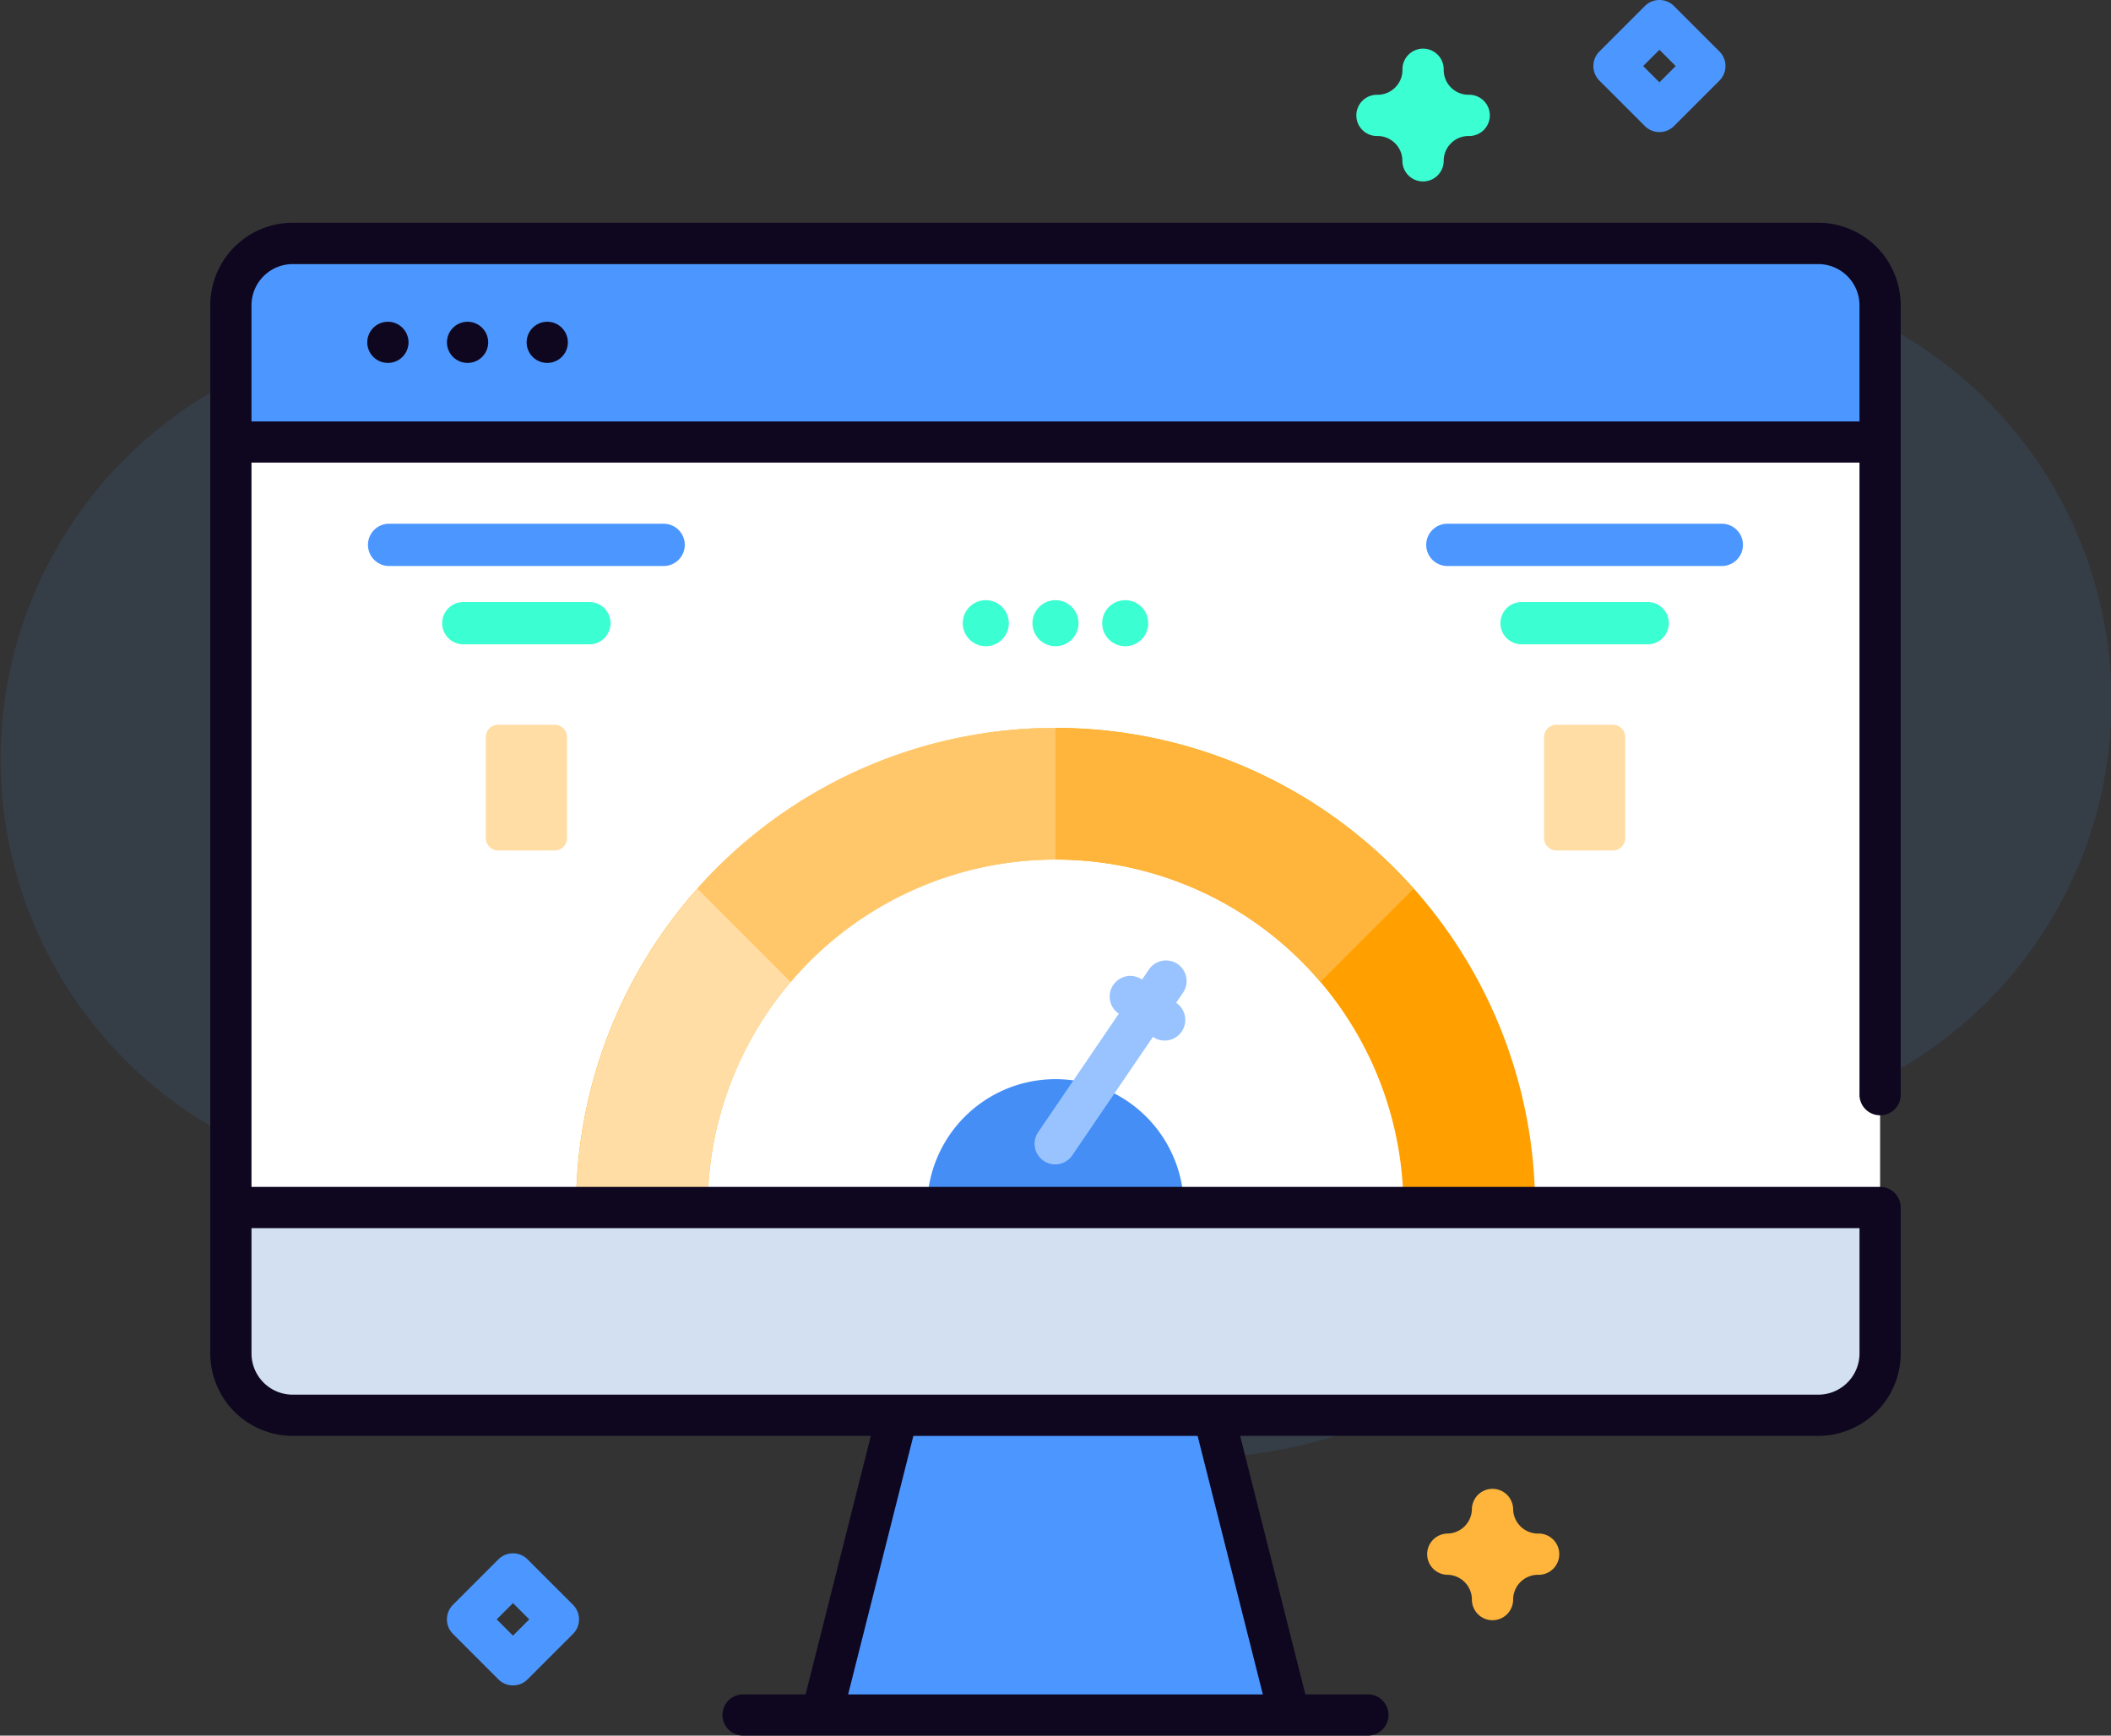
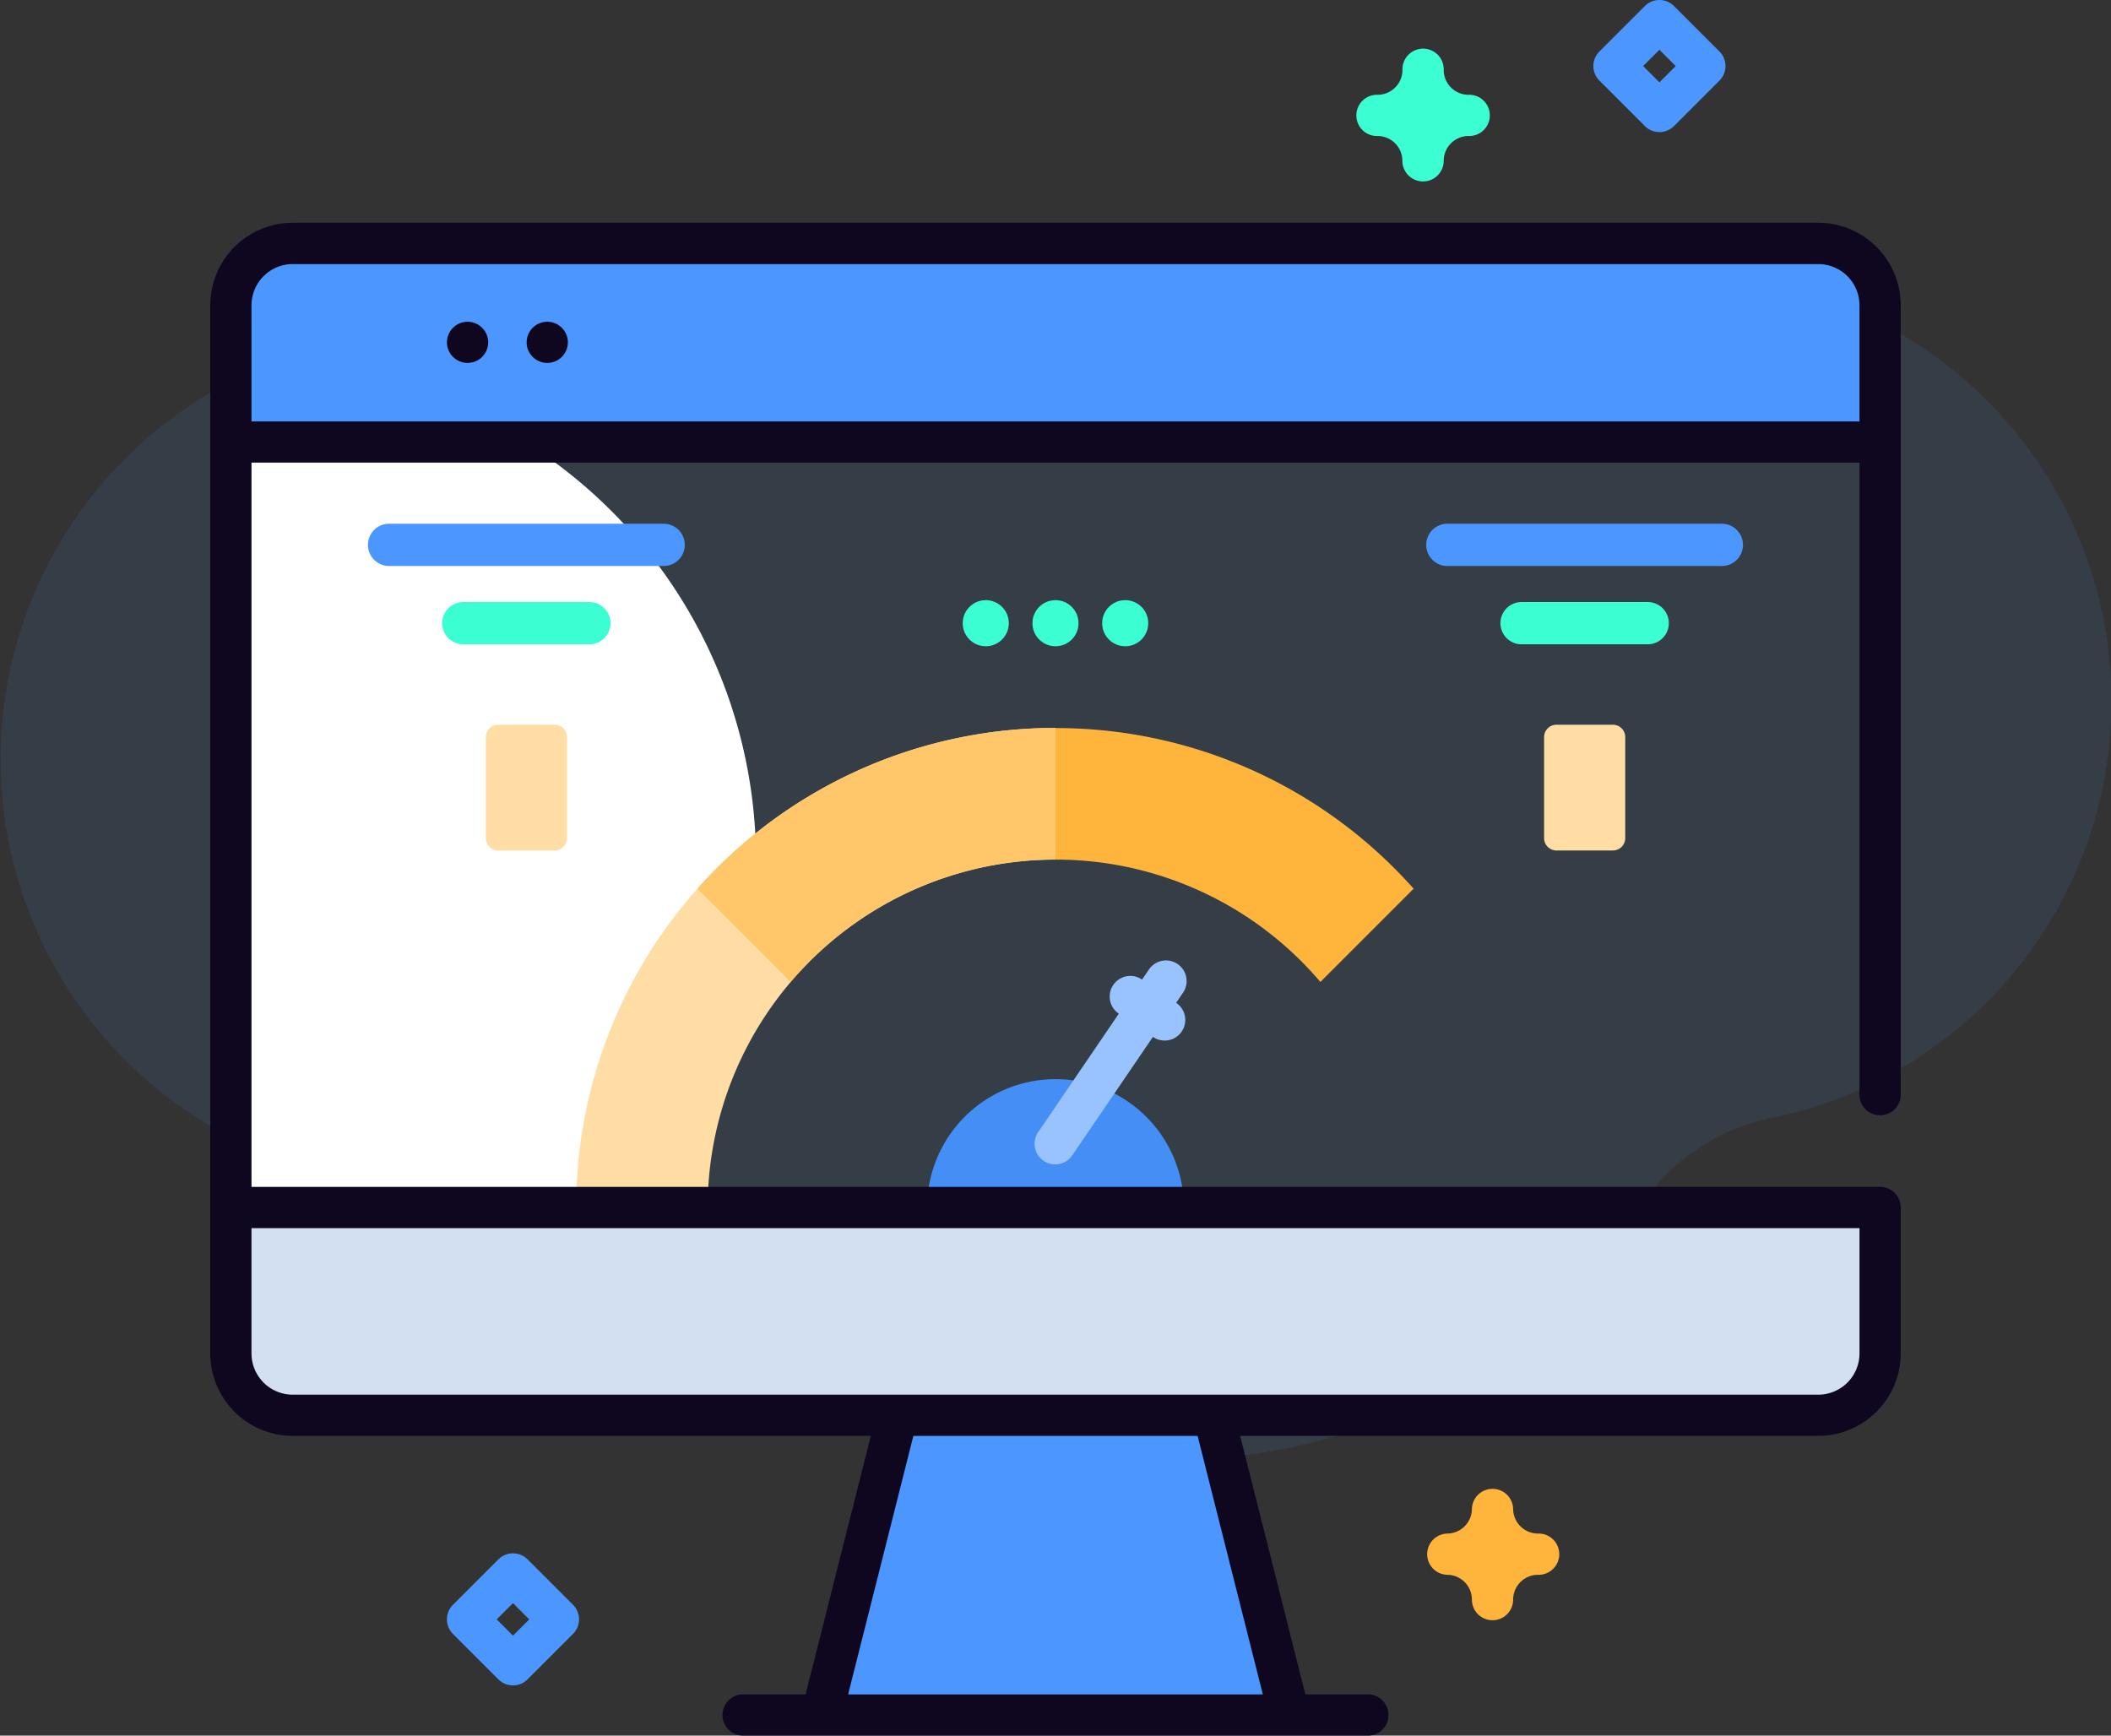
<svg xmlns="http://www.w3.org/2000/svg" width="89.865" height="73.889">
  <rect width="100%" height="100%" fill="#333333" stroke="none" />
  <defs>
    <style>.cls-2{fill:#4c97ff}.cls-7{fill:#ffdda4}.cls-8{fill:#ffb53b}.cls-11{fill:#3bffd3}.cls-12{fill:#0f0720}</style>
  </defs>
  <g id="mass-rapid-transit" transform="translate(0 -45.512)">
    <path id="Path_8639" fill="#4c97ff" d="M84.77 117.938a18.111 18.111 0 00-22.788-2.611 8.941 8.941 0 01-6.8 1.216 23.5 23.5 0 00-16.272 2.289 9.97 9.97 0 01-10.457-.672 18.1 18.1 0 10-6.431 32.54 9.984 9.984 0 019.885 3.471 23.443 23.443 0 0037.818-1.957l.022-.034a8.834 8.834 0 015.638-3.882 18.107 18.107 0 009.385-30.36z" data-name="Path 8639" opacity=".1" transform="translate(0 -55.188)" />
    <path id="Path_8641" d="M219.2 387.37h-19.911l3.981-15.78h11.945z" class="cls-2" data-name="Path 8641" transform="translate(-164.31 -268.846)" />
-     <path id="Path_8643" fill="#fff" d="M126.207 107.174V151.8a2.634 2.634 0 01-2.633 2.633H58.633A2.634 2.634 0 0156 151.8v-44.626a2.634 2.634 0 012.633-2.633h64.942a2.634 2.634 0 012.632 2.633z" data-name="Path 8643" transform="translate(-46.171 -48.668)" />
+     <path id="Path_8643" fill="#fff" d="M126.207 107.174a2.634 2.634 0 01-2.633 2.633H58.633A2.634 2.634 0 0156 151.8v-44.626a2.634 2.634 0 012.633-2.633h64.942a2.634 2.634 0 012.632 2.633z" data-name="Path 8643" transform="translate(-46.171 -48.668)" />
    <path id="Path_8645" fill="#448ef5" d="M224.863 312.726a5.465 5.465 0 0110.93 0z" data-name="Path 8645" transform="translate(-185.396 -215.807)" />
    <path id="Path_8646" d="M126.207 113v-5.822a2.633 2.633 0 00-2.633-2.633H58.633A2.633 2.633 0 0056 107.174V113z" class="cls-2" data-name="Path 8646" transform="translate(-46.171 -48.668)" />
    <path id="Path_8647" fill="#d2e0f2" d="M56 338.4v6.212a2.633 2.633 0 002.633 2.633h64.942a2.633 2.633 0 002.633-2.633V338.4z" data-name="Path 8647" transform="translate(-46.171 -241.479)" />
-     <path id="Path_8648" fill="#ff9f00" d="M174.918 242.5a14.811 14.811 0 00-29.622 0h-5.6a20.414 20.414 0 0140.828 0z" data-name="Path 8648" transform="translate(-115.174 -145.586)" />
    <path id="Path_8649" d="M160.107 227.694A14.811 14.811 0 00145.3 242.5h-5.6a20.414 20.414 0 0120.414-20.414z" class="cls-7" data-name="Path 8649" transform="translate(-115.174 -145.586)" />
    <path id="Path_8650" d="M271.245 228.93l-3.97 3.97A14.77 14.77 0 00256 227.691v-5.6a20.353 20.353 0 0115.245 6.839z" class="cls-8" data-name="Path 8650" transform="translate(-211.067 -145.584)" />
    <path id="Path_8651" fill="#ffc76a" d="M184.385 222.088v5.6a14.77 14.77 0 00-11.275 5.212l-3.97-3.97a20.353 20.353 0 0115.245-6.842z" data-name="Path 8651" transform="translate(-139.453 -145.584)" />
    <path id="Path_8652" fill="#98c3ff" d="M257.037 280.382l-.024-.017.281-.412a.878.878 0 10-1.451-.988l-.281.412-.024-.016a.878.878 0 00-.988 1.451l.024.016-3.422 5.026a.878.878 0 101.451.988l3.422-5.026.024.017a.878.878 0 00.988-1.451z" data-name="Path 8652" transform="translate(-206.945 -192.162)" />
    <path id="Path_8653" d="M101.837 174.349H90.15a.9.9 0 110-1.8h11.687a.9.9 0 010 1.8z" class="cls-2" data-name="Path 8653" transform="translate(-73.586 -104.741)" />
    <path id="Path_8654" d="M113.519 193.349h-5.369a.9.9 0 110-1.8h5.368a.9.9 0 110 1.8z" class="cls-11" data-name="Path 8654" transform="translate(-88.427 -120.407)" />
    <path id="Path_8655" d="M358.5 174.349h-11.684a.9.9 0 110-1.8H358.5a.9.9 0 010 1.8z" class="cls-2" data-name="Path 8655" transform="translate(-285.202 -104.741)" />
    <path id="Path_8656" d="M370.185 193.349h-5.368a.9.9 0 010-1.8h5.368a.9.9 0 010 1.8z" class="cls-11" data-name="Path 8656" transform="translate(-300.043 -120.407)" />
    <path id="Path_8657" d="M120.75 226.651h-2.4a.527.527 0 01-.527-.527v-4.3a.527.527 0 01.527-.527h2.4a.527.527 0 01.527.527v4.3a.527.527 0 01-.527.527z" class="cls-7" data-name="Path 8657" transform="translate(-97.14 -144.932)" />
    <path id="Path_8658" d="M377.417 226.651h-2.4a.527.527 0 01-.527-.527v-4.3a.527.527 0 01.527-.527h2.4a.527.527 0 01.527.527v4.3a.527.527 0 01-.527.527z" class="cls-7" data-name="Path 8658" transform="translate(-308.758 -144.932)" />
    <circle id="Ellipse_216" cx=".981" cy=".981" r=".981" class="cls-11" data-name="Ellipse 216" transform="translate(46.919 71.062)" />
    <circle id="Ellipse_217" cx=".981" cy=".981" r=".981" class="cls-11" data-name="Ellipse 217" transform="translate(43.951 71.062)" />
    <circle id="Ellipse_218" cx=".981" cy=".981" r=".981" class="cls-11" data-name="Ellipse 218" transform="translate(40.983 71.062)" />
    <path id="Path_8659" d="M111.218 427.9a.875.875 0 01-.621-.257l-1.934-1.934a.878.878 0 010-1.241l1.934-1.934a.878.878 0 011.241 0l1.934 1.934a.878.878 0 010 1.241l-1.934 1.934a.875.875 0 01-.62.257zm-.693-2.811l.693.693.693-.693-.693-.693z" class="cls-2" data-name="Path 8659" transform="translate(-89.38 -310.637)" />
    <path id="Path_8660" d="M331.93 63.106a.878.878 0 01-.878-.878A1.058 1.058 0 00330 61.172a.878.878 0 110-1.755 1.058 1.058 0 001.056-1.056.878.878 0 111.755 0 1.058 1.058 0 001.056 1.056.878.878 0 110 1.755 1.058 1.058 0 00-1.056 1.056.878.878 0 01-.881.878z" class="cls-11" data-name="Path 8660" transform="translate(-271.353 -9.87)" />
    <path id="Path_8661" d="M348.793 412.082a.878.878 0 01-.878-.878 1.058 1.058 0 00-1.056-1.056.878.878 0 010-1.755 1.058 1.058 0 001.056-1.056.878.878 0 011.755 0 1.058 1.058 0 001.056 1.056.878.878 0 110 1.755 1.058 1.058 0 00-1.056 1.056.878.878 0 01-.877.878z" class="cls-8" data-name="Path 8661" transform="translate(-285.256 -297.594)" />
    <path id="Path_8662" d="M389.27 51.135a.875.875 0 01-.621-.257l-1.934-1.934a.877.877 0 010-1.241l1.934-1.934a.878.878 0 011.241 0l1.934 1.934a.877.877 0 010 1.241l-1.934 1.934a.875.875 0 01-.62.257zm-.693-2.811l.693.693.693-.693-.693-.693z" class="cls-2" data-name="Path 8662" transform="translate(-318.628)" />
    <g id="Group_3975" data-name="Group 3975" transform="translate(8.951 54.995)">
-       <path id="Path_8663" d="M89.96 123.554a.878.878 0 00-.878.878v.026a.878.878 0 001.755 0v-.026a.878.878 0 00-.877-.878z" class="cls-12" data-name="Path 8663" transform="translate(-82.398 -119.339)" />
      <path id="Path_8664" d="M109.285 123.554a.878.878 0 00-.878.878v.026a.878.878 0 001.755 0v-.026a.878.878 0 00-.877-.878z" class="cls-12" data-name="Path 8664" transform="translate(-98.331 -119.339)" />
      <path id="Path_8665" d="M128.609 123.554a.878.878 0 00-.878.878v.026a.878.878 0 001.755 0v-.026a.877.877 0 00-.877-.878z" class="cls-12" data-name="Path 8665" transform="translate(-114.263 -119.339)" />
      <path id="Path_8666" d="M119.452 99.54H54.51a3.514 3.514 0 00-3.51 3.51v44.625a3.514 3.514 0 003.51 3.51h24.61l-2.777 11.005h-2.69a.878.878 0 000 1.755h26.656a.878.878 0 000-1.755h-2.691l-2.776-11.005h24.61a3.514 3.514 0 003.51-3.51v-6.212a.878.878 0 00-.878-.878H52.755V109.75h68.452v26.88a.878.878 0 101.755 0v-33.58a3.514 3.514 0 00-3.51-3.51zm-23.644 62.651H78.154l2.777-11.005h12.1zm25.4-19.849v5.334a1.757 1.757 0 01-1.755 1.755H54.51a1.757 1.757 0 01-1.755-1.755v-5.334zM52.755 108v-4.95a1.757 1.757 0 011.755-1.75h64.942a1.757 1.757 0 011.755 1.755V108H52.755z" class="cls-12" data-name="Path 8666" transform="translate(-51 -99.54)" />
    </g>
  </g>
</svg>